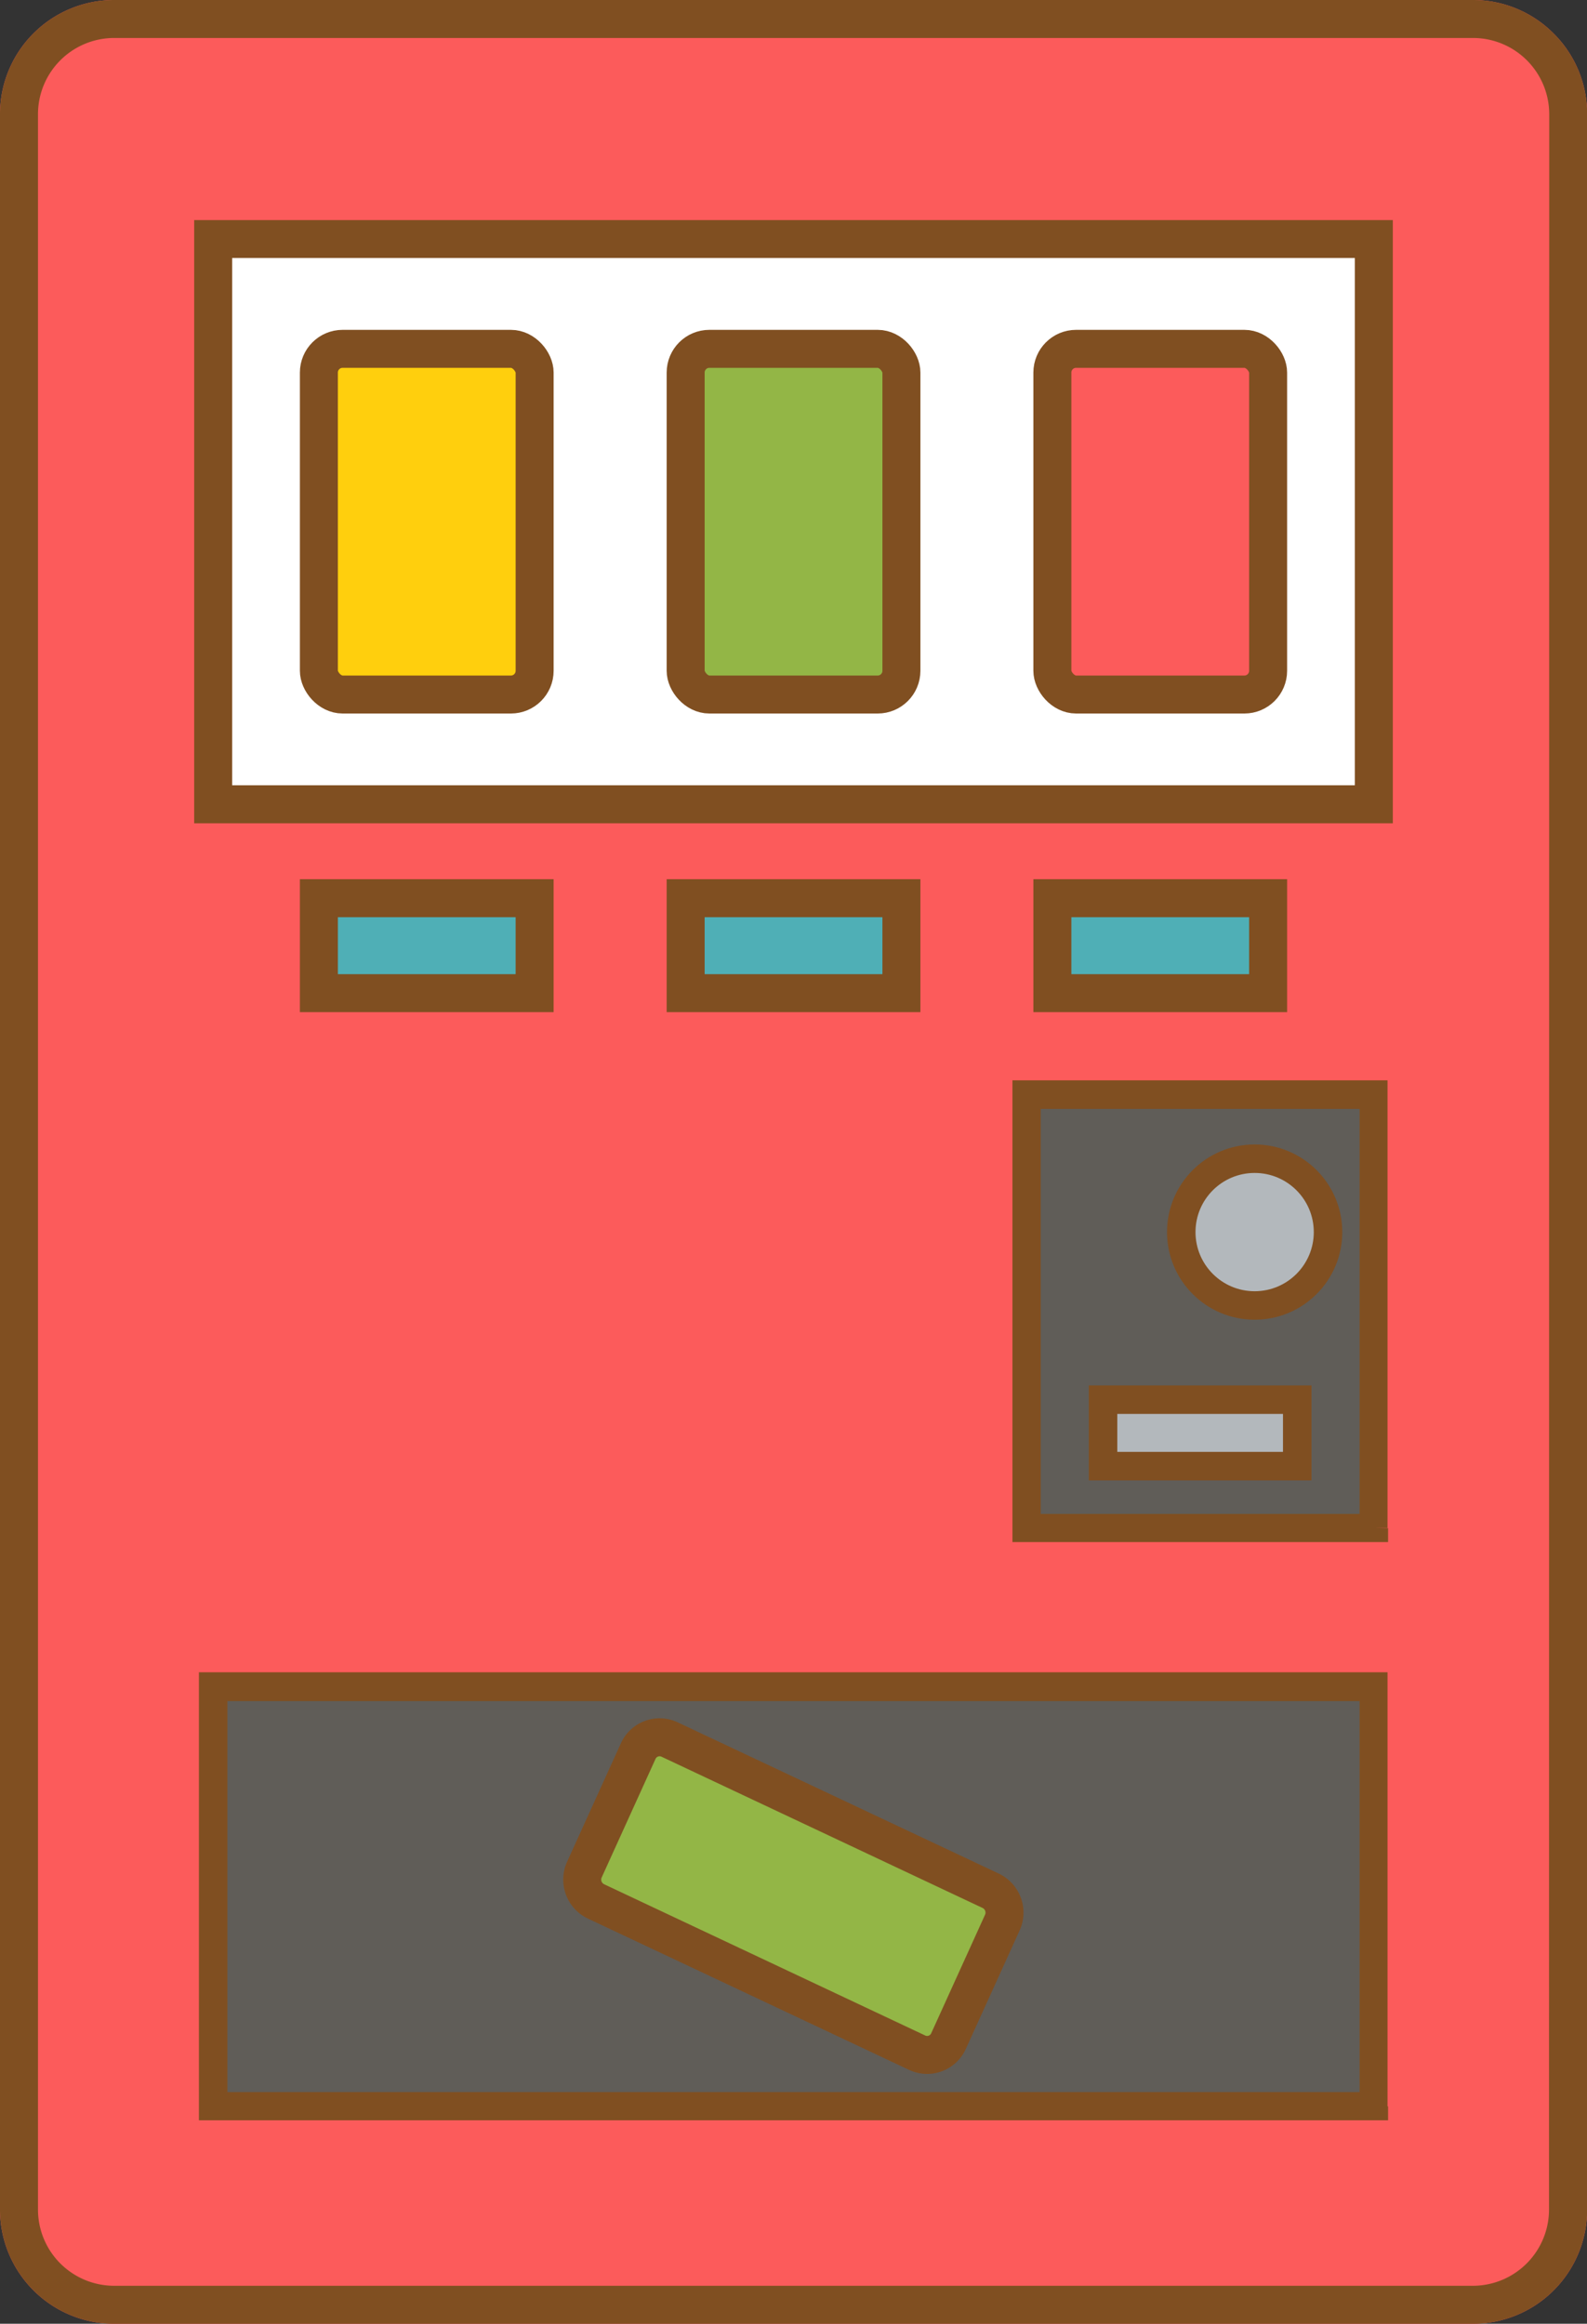
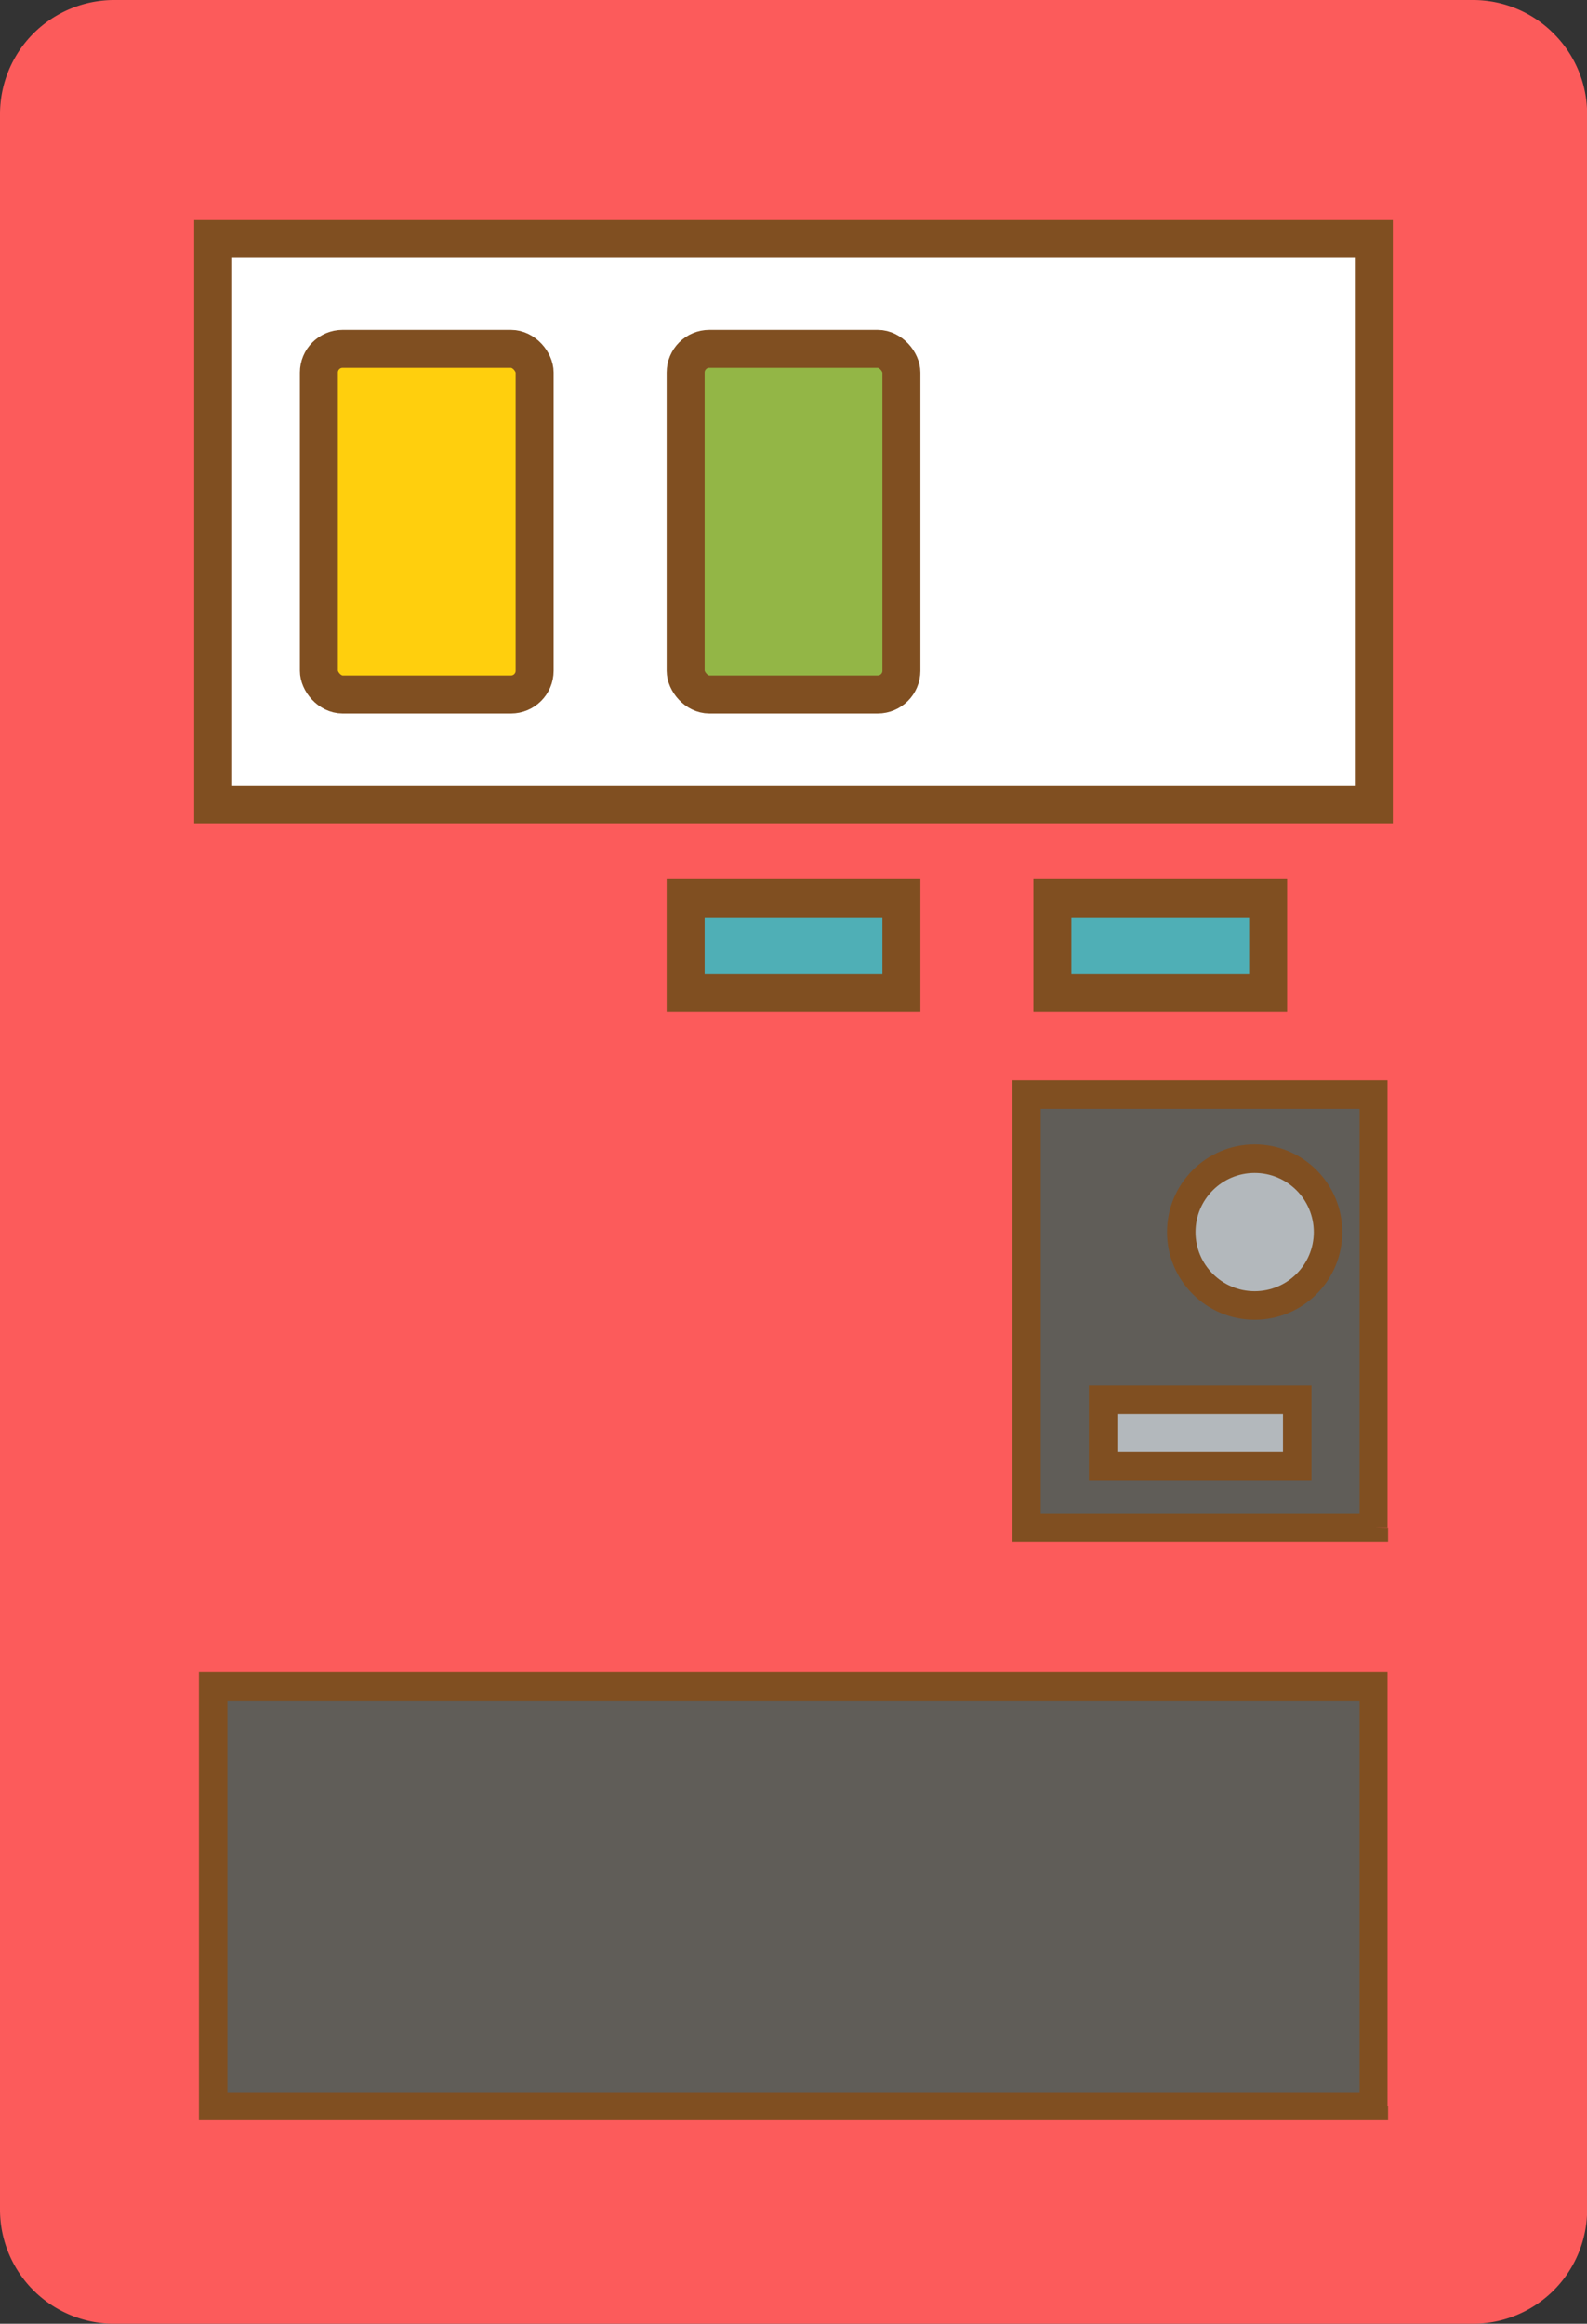
<svg xmlns="http://www.w3.org/2000/svg" viewBox="0 0 227.29 332.81">
  <rect x="0" y="0" width="227.29" height="332.81" fill="#333333" stroke="none" />
  <defs>
    <style>.cls-1,.cls-6{fill:#fc5b5b;}.cls-2{fill:#605d58;stroke:#475e6b;stroke-width:0.68px;}.cls-2,.cls-4,.cls-5,.cls-6,.cls-7,.cls-9{stroke-miterlimit:10;}.cls-3{fill:#fff;}.cls-4{fill:#93b646;}.cls-4,.cls-5,.cls-6,.cls-7,.cls-9{stroke:#804f21;}.cls-4,.cls-5,.cls-6,.cls-9{stroke-width:5.44px;}.cls-5{fill:#ffcf0d;}.cls-7{fill:#b3b8bc;stroke-width:4.08px;}.cls-8{fill:#804f21;}.cls-9{fill:#4fafb6;}</style>
  </defs>
  <title>icon-trade_1 </title>
  <g id="レイヤー_2" data-name="レイヤー 2">
    <g id="レイヤー_1-2" data-name="レイヤー 1">
      <path class="cls-1" d="M222.5,4.79A16.28,16.28,0,0,0,211,0H16.31A16.35,16.35,0,0,0,0,16.31V316.5a16.35,16.35,0,0,0,16.31,16.31H211a16.35,16.35,0,0,0,16.31-16.31V16.31A16.27,16.27,0,0,0,222.5,4.79Z" />
      <path class="cls-2" d="M196.76,301.63H30.53V241.54H196.76Zm0-82.81H147V156.75h49.75Z" />
      <rect class="cls-3" x="30.53" y="34.24" width="166.23" height="80.95" />
      <rect class="cls-4" x="98.2" y="49.96" width="30.9" height="49.51" rx="3.4" ry="3.4" />
      <rect class="cls-5" x="45.67" y="49.96" width="30.9" height="49.51" rx="3.4" ry="3.4" />
-       <rect class="cls-6" x="150.72" y="49.96" width="30.9" height="49.51" rx="3.4" ry="3.4" />
-       <path class="cls-4" d="M85.36,272.32a3.46,3.46,0,0,1-1.67-4.54l7.72-17a3.36,3.36,0,0,1,4.48-1.65l46,21.67a3.46,3.46,0,0,1,1.67,4.54l-7.72,17a3.36,3.36,0,0,1-4.48,1.65Z" />
      <circle class="cls-7" cx="179.69" cy="176.46" r="10.51" />
      <rect class="cls-7" x="157.98" y="200.46" width="27.81" height="9.52" />
-       <path class="cls-8" d="M222.5,4.79A16.28,16.28,0,0,0,211,0H16.31A16.35,16.35,0,0,0,0,16.31V316.5a16.35,16.35,0,0,0,16.31,16.31H211a16.35,16.35,0,0,0,16.31-16.31V16.31A16.27,16.27,0,0,0,222.5,4.79Zm-.65,311.71A10.92,10.92,0,0,1,211,327.37H16.31A10.92,10.92,0,0,1,5.44,316.5V16.31A10.92,10.92,0,0,1,16.31,5.44H211a10.92,10.92,0,0,1,10.88,10.88Z" />
-       <rect class="cls-9" x="45.67" y="128.64" width="30.9" height="13.6" />
      <rect class="cls-9" x="98.2" y="128.64" width="30.9" height="13.6" />
      <rect class="cls-9" x="150.72" y="128.64" width="30.9" height="13.6" />
      <polygon class="cls-8" points="196.76 115.19 196.76 112.47 33.25 112.47 33.25 36.95 194.04 36.95 194.04 115.19 196.76 115.19 196.76 112.47 196.76 115.19 199.48 115.19 199.48 31.52 27.81 31.52 27.81 117.91 199.48 117.91 199.48 115.19 196.76 115.19" />
      <path class="cls-8" d="M196.76,301.63v-2H32.57v-56H194.72v58.05h2v0h2V239.5H28.49v64.17H198.8v-2Zm0-82.81v-2H149.05v-58h45.67v60h2v0h2v-64.1H145v66.14H198.8v-2Z" />
    </g>
  </g>
</svg>